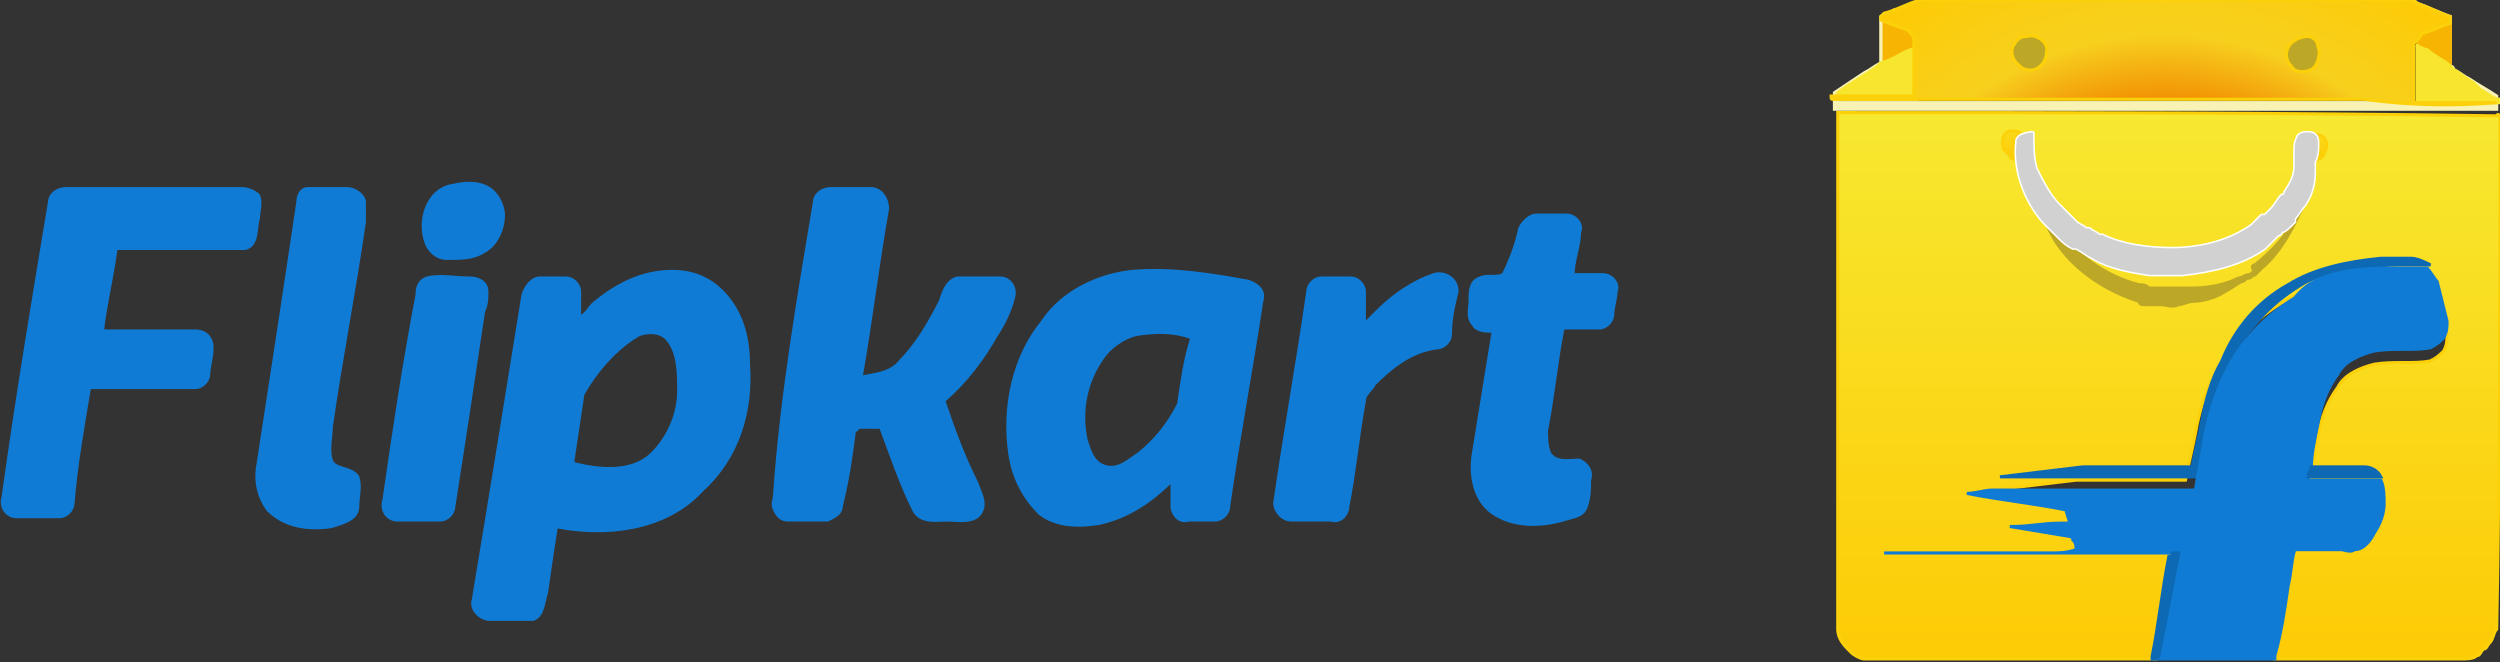
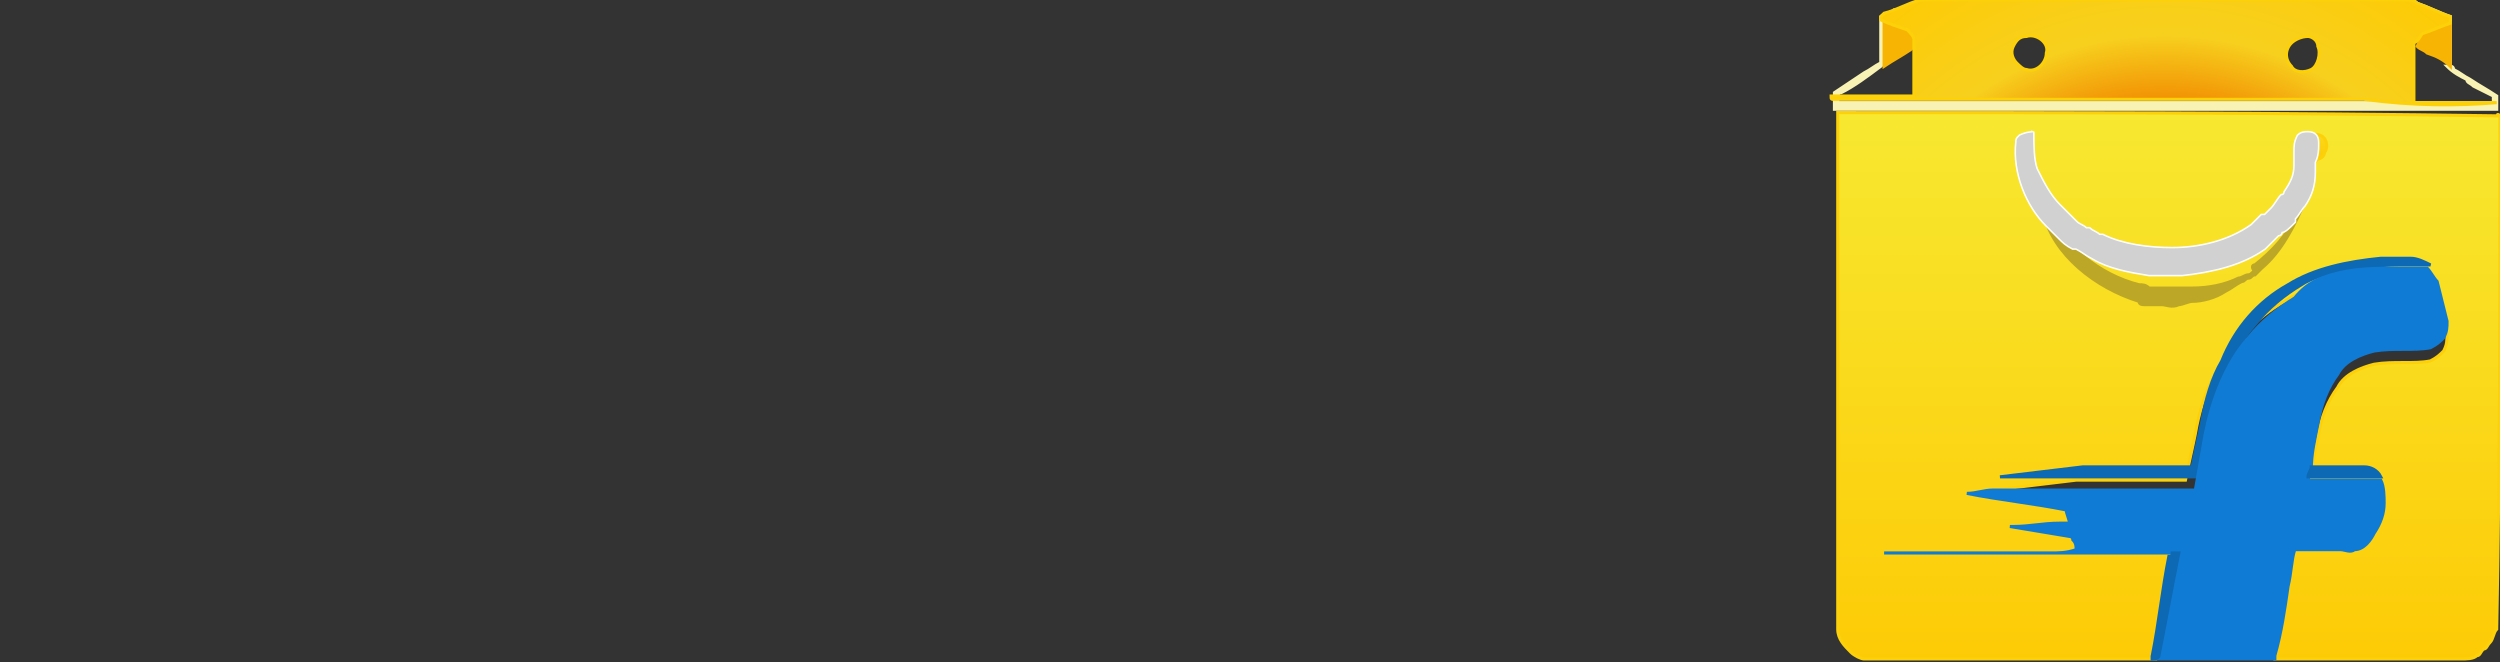
<svg xmlns="http://www.w3.org/2000/svg" xmlns:xlink="http://www.w3.org/1999/xlink" version="1.1" id="Layer_1" x="0px" y="0px" viewBox="0 0 75.5 20" style="enable-background:new 0 0 75.5 20;" xml:space="preserve">
  <rect x="0" y="0" width="75.5" height="20" fill="#333333" stroke="none" />
  <style type="text/css">
	.st0{fill:url(#SVGID_1_);stroke:#FCD109;stroke-width:9.400000e-02;}
	.st1{fill:#F8F3B5;stroke:#F8F3B5;stroke-width:9.400000e-02;}
	.st2{fill:#F7B402;stroke:#F7B402;stroke-width:9.400000e-02;}
	.st3{fill:#BDA727;stroke:#BDA727;stroke-width:9.400000e-02;}
	.st4{fill:#F7E62D;stroke:#F7E62D;stroke-width:9.400000e-02;}
	.st5{fill:url(#SVGID_2_);stroke:#FCD109;stroke-width:9.400000e-02;}
	.st6{fill:url(#SVGID_3_);stroke:#FCD109;stroke-width:9.400000e-02;}
	.st7{fill:url(#SVGID_4_);stroke:#FCD109;stroke-width:9.400000e-02;}
	.st8{fill:#0D69B3;stroke:#0D69B3;stroke-width:9.400000e-02;}
	.st9{fill:#107BD4;stroke:#107BD4;stroke-width:9.400000e-02;}
	.st10{fill:#FFFFFF;stroke:#FFFFFF;stroke-width:9.400000e-02;}
	.st11{clip-path:url(#SVGID_6_);}
	.st12{fill:none;stroke:#D1D1D1;stroke-width:2;}
	.st13{fill:#107BD4;stroke:#107BD4;stroke-width:0.101;}
</style>
  <g>
    <linearGradient id="SVGID_1_" gradientUnits="userSpaceOnUse" x1="65.303" y1="641.957" x2="65.303" y2="658.499" gradientTransform="matrix(1 0 0 1 0.14 -638.546)">
      <stop offset="0" style="stop-color:#F7E830" />
      <stop offset="1" style="stop-color:#FDCB06" />
    </linearGradient>
    <path class="st0" d="M75.5,3.5C75.4,3.5,75.4,3.4,75.5,3.5c-6.7-0.1-13.3-0.1-20-0.1c0,0,0,0,0,0.1c0,5.2,0,10.3,0,15.5   c0,0.3,0.2,0.5,0.4,0.7c0,0,0,0,0,0c0.1,0.1,0.3,0.2,0.4,0.2c0.1,0,0.2,0,0.3,0h8.3c0.1,0,0.2,0,0.2,0c0,0,0,0,0,0c0,0,0,0,0-0.1   c0.2-1,0.3-2,0.5-3l0-0.1c-0.8,0-1.5,0-2.3,0c-0.2,0-0.4,0-0.6,0c-0.3,0-0.6,0-1,0c-0.4,0-0.8,0-1.2,0c-0.3,0-0.6,0-0.9,0   c-0.2,0-0.4,0-0.6,0c-0.3,0-0.7,0-1,0c-0.4,0-0.7,0-1.1,0c0,0,0,0,0,0c0.1,0,0.2,0,0.4,0c0.3,0,0.5,0,0.8,0c0.3,0,0.5,0,0.8,0   c0.2,0,0.5,0,0.7,0c0.3,0,0.6,0,0.8,0c0.2,0,0.5,0,0.7,0c0.3,0,0.5,0,0.8,0c0.3,0,0.5,0,0.8-0.1c0-0.1,0-0.2-0.1-0.3   c0-0.1-0.1-0.1-0.1-0.1c-0.6-0.1-1.2-0.2-1.8-0.3c0,0,0.1,0,0.1,0c0.5,0,0.9-0.1,1.4-0.1c0.1,0,0.2,0,0.3,0c0-0.1-0.1-0.3-0.1-0.4   c-1-0.2-2-0.3-3-0.5c0.3,0,0.5-0.1,0.8-0.1l0,0c0.8-0.1,1.7-0.2,2.5-0.3c1.1,0,2.1,0,3.2,0c0,0,0.1,0,0.1,0   c0.1-0.5,0.2-0.9,0.3-1.4c0.1-0.6,0.3-1.3,0.6-1.8c0.5-0.9,1.2-1.7,2.1-2.2c0.8-0.5,1.8-0.7,2.8-0.8c0.3,0,0.6,0,0.9,0   c0.2,0,0.4,0.1,0.6,0.2c0.1,0.1,0.2,0.3,0.3,0.4c0.1,0.4,0.2,0.8,0.3,1.2c0,0.2,0,0.3-0.1,0.5c-0.1,0.1-0.2,0.2-0.4,0.3   c-0.5,0.1-1.1,0-1.7,0.1c-0.4,0.1-0.9,0.3-1.1,0.7c-0.3,0.4-0.5,0.9-0.6,1.5c-0.1,0.5-0.2,0.9-0.2,1.4c0.5,0,1.1,0,1.6,0   c0.2,0,0.4,0.1,0.5,0.3C72,14.7,72,15,72,15.2c0,0.3-0.1,0.6-0.3,0.9c-0.1,0.2-0.3,0.5-0.6,0.5c-0.1,0.1-0.3,0-0.4,0   c-0.5,0-0.9,0-1.4,0c-0.1,0.3-0.1,0.7-0.2,1.1c-0.1,0.7-0.2,1.4-0.4,2.1c0,0,0,0.1,0,0.1c0.2,0,0.4,0,0.7,0c1.6,0,3.3,0,4.9,0   c0.2,0,0.4,0,0.5-0.1c0.1,0,0.1-0.1,0.2-0.2c0.1,0,0.1-0.1,0.2-0.2c0.1-0.1,0.1-0.3,0.2-0.4c0,0,0,0,0,0   C75.5,13.9,75.5,8.7,75.5,3.5z" />
    <path class="st1" d="M58,0.1c0.2-0.1,0.5,0,0.7,0c4.6,0,9.2,0,13.8,0c0.3,0,0.5,0.1,0.8,0.2c0.2,0.1,0.4,0.1,0.6,0.2   c0,0,0.1,0.1,0.1,0.1c0,0.4,0,0.7,0,1.1c0,0.1,0,0.2,0,0.3c0.1,0,0.1,0.1,0.1,0.1c0.2,0.1,0.3,0.2,0.5,0.3c0.3,0.2,0.5,0.3,0.8,0.5   c0,0.1,0,0.1,0,0.2c0,0.1,0,0.2,0,0.2c-6.7,0-13.3,0-20,0c0-0.1,0-0.2,0-0.3c0-0.1,0-0.2,0-0.2c0.3-0.2,0.6-0.4,0.9-0.6   c0.2-0.1,0.3-0.2,0.5-0.3c0-0.1,0-0.1,0-0.2c0-0.4,0-0.8,0-1.2c0.1-0.1,0.3-0.1,0.4-0.2C57.5,0.3,57.8,0.2,58,0.1 M58.1,0.1   c-0.4,0.1-0.7,0.3-1.1,0.4c0,0-0.1,0.1-0.1,0.1c0,0,0,0.1,0,0.1c0,0.3,0,0.7,0,1c0,0.1,0,0.2,0,0.2c0,0-0.1,0.1-0.1,0.1   c-0.4,0.3-0.8,0.6-1.2,0.8c-0.1,0-0.1,0.1-0.1,0.2c0,0.1,0,0.1,0.1,0.1c0.9,0,1.8,0,2.6,0c1.3,0,2.6,0,3.9,0l0,0c0.1,0,0.1,0,0.2,0   c2.4,0,4.8,0,7.1,0c0.7,0,1.5,0,2.2,0c1.2,0,2.5,0,3.7,0c0,0,0,0,0-0.1c0,0,0-0.1,0-0.1c-0.2-0.1-0.4-0.2-0.6-0.3   c-0.1-0.1-0.2-0.1-0.2-0.2c-0.2-0.1-0.4-0.2-0.6-0.4C74,2,74,2,74,2c0-0.1,0-0.1,0-0.2c0-0.4,0-0.7,0-1.1c0-0.1,0-0.1,0-0.2   c-0.3-0.1-0.7-0.3-1-0.4c-0.1-0.1-0.2-0.1-0.3-0.1H58.2C58.2,0.1,58.1,0.1,58.1,0.1L58.1,0.1z" />
    <path class="st2" d="M56.9,0.7c0.2,0.1,0.5,0.2,0.8,0.3c0.1,0.1,0.2,0.2,0.2,0.3c-0.1,0.1-0.1,0.1-0.2,0.2   c-0.3,0.2-0.5,0.3-0.8,0.5c0-0.1,0-0.2,0-0.2C56.9,1.4,56.9,1.1,56.9,0.7z M73.2,1c0.3-0.1,0.5-0.2,0.8-0.3c0,0.4,0,0.7,0,1.1   c0,0.1,0,0.1,0,0.2c-0.2-0.2-0.4-0.3-0.7-0.4c-0.1-0.1-0.2-0.1-0.3-0.2C73.1,1.2,73.1,1,73.2,1L73.2,1z" />
-     <path class="st3" d="M61.2,1.1c0.3-0.1,0.7,0.2,0.6,0.5c0,0.3-0.3,0.6-0.6,0.5c-0.1,0-0.2-0.1-0.3-0.2c-0.1-0.1-0.1-0.3,0-0.5   C60.9,1.2,61,1.1,61.2,1.1L61.2,1.1z M69.2,1.3c0.1-0.1,0.3-0.2,0.5-0.2c0.1,0,0.3,0.1,0.3,0.3c0.1,0.2,0,0.6-0.2,0.7   c-0.2,0.1-0.5,0.1-0.6-0.1C69,1.8,69,1.5,69.2,1.3z" />
-     <path class="st4" d="M57.7,1.5c0.1,0,0.1-0.1,0.2-0.2l0,0c0,0.1,0,0.3,0,0.4c0,0.4,0,0.9,0,1.3c-0.8,0-1.6,0-2.5,0   c0-0.1,0.1-0.1,0.1-0.2c0.4-0.3,0.8-0.5,1.2-0.8c0,0,0.1-0.1,0.1-0.1C57.2,1.8,57.4,1.6,57.7,1.5z M73,1.4C73,1.4,73,1.3,73,1.4   c0.1,0,0.2,0.1,0.3,0.1C73.5,1.7,73.8,1.8,74,2C74,2,74,2,74.1,2.1c0.2,0.1,0.4,0.3,0.6,0.4c0.1,0.1,0.1,0.1,0.2,0.2   c0.2,0.1,0.4,0.3,0.6,0.3c0,0,0,0.1,0,0.1c-0.8,0-1.6,0-2.5,0c0-0.1,0-0.2,0-0.3C73,2.3,73,1.8,73,1.4L73,1.4z" />
    <radialGradient id="SVGID_2_" cx="1019.426" cy="-21532.709" r="478.08" gradientTransform="matrix(2.810814e-02 0 0 2.814345e-02 36.703 616.961)" gradientUnits="userSpaceOnUse">
      <stop offset="0.596" style="stop-color:#F29405" />
      <stop offset="0.736" style="stop-color:#F7D01E" />
      <stop offset="1" style="stop-color:#FDCB06" />
    </radialGradient>
-     <path class="st5" d="M75.4,3.1c-0.8,0-1.6,0-2.5,0c0-0.1,0-0.2,0-0.3c0-0.5,0-0.9,0-1.4c0,0,0-0.1,0-0.1C73.1,1.2,73.1,1,73.2,1   c0.3-0.1,0.5-0.2,0.8-0.3c0-0.1,0-0.1,0-0.2c-0.3-0.1-0.7-0.3-1-0.4c-0.1-0.1-0.2-0.1-0.3-0.1H58.2c-0.1,0-0.1,0-0.2,0   c-0.4,0.1-0.7,0.3-1.1,0.4c0,0-0.1,0.1-0.1,0.1c0,0,0,0.1,0,0.1c0.2,0.1,0.5,0.2,0.8,0.3c0.1,0.1,0.2,0.2,0.2,0.3l0,0   c0,0.1,0,0.3,0,0.4c0,0.4,0,0.9,0,1.3c-0.8,0-1.6,0-2.5,0c0,0.1,0,0.1,0.1,0.1c0.9,0,1.8,0,2.6,0c1.3,0,2.6,0,3.9,0l0,0   c0.1,0,0.1,0,0.2,0c2.4,0,4.8,0,7.1,0c0.7,0,1.5,0,2.2,0C72.9,3.2,74.2,3.2,75.4,3.1C75.4,3.1,75.4,3.1,75.4,3.1L75.4,3.1z    M60.8,1.4c0.1-0.2,0.2-0.3,0.4-0.3c0.3-0.1,0.7,0.2,0.6,0.5c0,0.3-0.3,0.6-0.6,0.5c-0.1,0-0.2-0.1-0.3-0.2   C60.8,1.8,60.7,1.6,60.8,1.4L60.8,1.4z M69.2,1.3c0.1-0.1,0.3-0.2,0.5-0.2c0.1,0,0.3,0.1,0.3,0.3c0.1,0.2,0,0.6-0.2,0.7   c-0.2,0.1-0.5,0.1-0.6-0.1C69,1.8,69,1.5,69.2,1.3z" />
+     <path class="st5" d="M75.4,3.1c-0.8,0-1.6,0-2.5,0c0-0.1,0-0.2,0-0.3c0-0.5,0-0.9,0-1.4c0,0,0-0.1,0-0.1C73.1,1.2,73.1,1,73.2,1   c0.3-0.1,0.5-0.2,0.8-0.3c0-0.1,0-0.1,0-0.2c-0.3-0.1-0.7-0.3-1-0.4c-0.1-0.1-0.2-0.1-0.3-0.1H58.2c-0.1,0-0.1,0-0.2,0   c-0.4,0.1-0.7,0.3-1.1,0.4c0,0-0.1,0.1-0.1,0.1c0,0,0,0.1,0,0.1c0.2,0.1,0.5,0.2,0.8,0.3c0.1,0.1,0.2,0.2,0.2,0.3l0,0   c0,0.1,0,0.3,0,0.4c0,0.4,0,0.9,0,1.3c-0.8,0-1.6,0-2.5,0c0,0.1,0,0.1,0.1,0.1c0.9,0,1.8,0,2.6,0c1.3,0,2.6,0,3.9,0c0.1,0,0.1,0,0.2,0c2.4,0,4.8,0,7.1,0c0.7,0,1.5,0,2.2,0C72.9,3.2,74.2,3.2,75.4,3.1C75.4,3.1,75.4,3.1,75.4,3.1L75.4,3.1z    M60.8,1.4c0.1-0.2,0.2-0.3,0.4-0.3c0.3-0.1,0.7,0.2,0.6,0.5c0,0.3-0.3,0.6-0.6,0.5c-0.1,0-0.2-0.1-0.3-0.2   C60.8,1.8,60.7,1.6,60.8,1.4L60.8,1.4z M69.2,1.3c0.1-0.1,0.3-0.2,0.5-0.2c0.1,0,0.3,0.1,0.3,0.3c0.1,0.2,0,0.6-0.2,0.7   c-0.2,0.1-0.5,0.1-0.6-0.1C69,1.8,69,1.5,69.2,1.3z" />
    <linearGradient id="SVGID_3_" gradientUnits="userSpaceOnUse" x1="69.9" y1="642.554" x2="69.905" y2="643.338" gradientTransform="matrix(1 0 0 1 0.14 -638.546)">
      <stop offset="0" style="stop-color:#FADA1C" />
      <stop offset="1" style="stop-color:#FDCB06" />
    </linearGradient>
    <path class="st6" d="M69.9,4.3c0,0-0.2-0.2-0.2-0.2c0,0,0.2-0.1,0.4,0c0.2,0.1,0.2,0.4,0.1,0.5c0,0.1-0.1,0.2-0.2,0.2   c0,0-0.1,0.1-0.1,0.1C70,4.7,70,4.6,70,4.5L69.9,4.3z" />
    <linearGradient id="SVGID_4_" gradientUnits="userSpaceOnUse" x1="1576.84" y1="642.517" x2="1576.845" y2="643.3" gradientTransform="matrix(-1 0 0 1 1637.678 -638.546)">
      <stop offset="0" style="stop-color:#FADA1C" />
      <stop offset="1" style="stop-color:#FDCB06" />
    </linearGradient>
-     <path class="st7" d="M60.9,4.5c0,0.1-0.1,0.2-0.1,0.3c0,0-0.1,0-0.1-0.1c-0.1-0.1-0.1-0.1-0.2-0.2c0-0.1-0.1-0.3,0.1-0.5   c0.2-0.1,0.4,0,0.4,0c0,0-0.2,0.3-0.2,0.2L60.9,4.5L60.9,4.5z" />
    <path class="st3" d="M69.5,6.1c0,0,0.1,0,0.1,0c-0.3,0.7-0.7,1.5-1.3,2c-0.1,0.1-0.1,0.1-0.2,0.2c-0.1,0-0.1,0.1-0.2,0.1   c-0.1,0-0.1,0.1-0.2,0.1c-0.2,0.1-0.3,0.2-0.5,0.3c-0.3,0.2-0.7,0.3-1,0.3c-0.1,0-0.3,0.1-0.4,0.1c-0.2,0.1-0.4,0-0.5,0   c-0.1,0-0.2,0-0.3,0c-0.1,0-0.2,0-0.2,0c-0.1,0-0.2,0-0.2-0.1c-1.3-0.4-2.6-1.4-2.9-2.7c0-0.1,0-0.2,0-0.3c0,0.1,0.1,0.2,0.1,0.2   c0.5,1.1,1.6,2,2.8,2.3c0.1,0,0.2,0,0.3,0.1c0.1,0,0.2,0,0.3,0c0.3,0,0.6,0,0.9,0c0,0,0.1,0,0.1,0c0.5,0,1-0.1,1.4-0.3   c0.1,0,0.2-0.1,0.3-0.1c0.1,0,0.1-0.1,0.2-0.1C68,8.1,68,8,68.1,8c0.5-0.4,1-0.9,1.3-1.6C69.4,6.3,69.5,6.2,69.5,6.1z" />
    <path class="st8" d="M69.1,8.6c0.8-0.5,1.8-0.7,2.8-0.8c0.3,0,0.6,0,0.9,0c0.2,0,0.4,0.1,0.6,0.2c-0.1,0-0.2,0-0.2,0   c-0.2,0-0.5,0-0.7,0c-0.7,0-1.4,0.1-2,0.2c-0.3,0.1-0.7,0.2-1,0.4c-0.5,0.3-1,0.7-1.4,1.2c-0.7,0.8-1.1,1.8-1.3,2.9   c-0.1,0.6-0.2,1.1-0.3,1.7c-0.1,0-0.3,0-0.4,0c-0.6,0-1.2,0-1.9,0c-0.1,0-0.3,0-0.4,0c-1.1,0-2.2,0-3.4,0l0,0   c0.8-0.1,1.7-0.2,2.5-0.3c1.1,0,2.1,0,3.2,0c0,0,0.1,0,0.1,0c0.1-0.5,0.2-0.9,0.3-1.4c0.1-0.6,0.3-1.3,0.6-1.8   C67.5,9.9,68.2,9.1,69.1,8.6z" />
    <path class="st9" d="M70.4,8.3c0.7-0.2,1.3-0.2,2-0.2c0.2,0,0.5,0,0.7,0c0.1,0,0.2,0,0.2,0c0.1,0.1,0.2,0.3,0.3,0.4   c0.1,0.4,0.2,0.8,0.3,1.2c0,0.2,0,0.3-0.1,0.5c-0.1,0.1-0.2,0.2-0.4,0.3c-0.5,0.1-1.1,0-1.7,0.1c-0.4,0.1-0.9,0.3-1.1,0.7   c-0.3,0.4-0.5,0.9-0.6,1.5c-0.1,0.5-0.2,0.9-0.2,1.4c0,0.1-0.1,0.2-0.1,0.3c0.5,0,1.1,0,1.6,0c0.2,0,0.4,0,0.6,0   C72,14.7,72,15,72,15.2c0,0.3-0.1,0.6-0.3,0.9c-0.1,0.2-0.3,0.5-0.6,0.5c-0.1,0.1-0.3,0-0.4,0c-0.5,0-0.9,0-1.4,0   c-0.1,0.3-0.1,0.7-0.2,1.1c-0.1,0.7-0.2,1.4-0.4,2.1c0,0,0,0.1,0,0.1v0c-1.2,0-2.5,0-3.7,0c0,0,0,0,0,0c0,0,0,0,0-0.1   c0,0,0,0.1,0,0.1c0.1,0,0.2,0,0.2-0.1c0.2-1,0.4-2.1,0.6-3.1c-0.1,0-0.2,0-0.2,0c0,0,0,0.1,0,0.1l0-0.1c-0.8,0-1.5,0-2.3,0   c-0.2,0-0.4,0-0.6,0c-0.3,0-0.6,0-1,0c-0.4,0-0.8,0-1.2,0c-0.3,0-0.6,0-0.9,0c-0.2,0-0.4,0-0.6,0c-0.3,0-0.7,0-1,0   c-0.4,0-0.7,0-1.1,0c0,0,0,0,0,0c0.1,0,0.2,0,0.4,0c0.3,0,0.5,0,0.8,0c0.3,0,0.5,0,0.8,0c0.2,0,0.5,0,0.7,0c0.3,0,0.6,0,0.8,0   c0.2,0,0.5,0,0.7,0c0.3,0,0.5,0,0.8,0c0.3,0,0.5,0,0.8-0.1c0-0.1,0-0.2-0.1-0.3c0-0.1-0.1-0.1-0.1-0.1c-0.6-0.1-1.2-0.2-1.8-0.3   c0,0,0.1,0,0.1,0c0.5,0,0.9-0.1,1.4-0.1c0.1,0,0.2,0,0.3,0c0-0.1-0.1-0.3-0.1-0.4c-1-0.2-2-0.3-3-0.5c0.3,0,0.5-0.1,0.8-0.1   c1.1,0,2.2,0,3.4,0c0.1,0,0.3,0,0.4,0c0.6,0,1.2,0,1.9,0c0.1,0,0.3,0,0.4,0c0.1-0.6,0.2-1.1,0.3-1.7c0.2-1,0.6-2.1,1.3-2.9   c0.4-0.5,0.9-0.9,1.4-1.2C69.7,8.5,70.1,8.4,70.4,8.3z" />
    <path class="st8" d="M69.8,14.1c0.5,0,1.1,0,1.6,0c0.2,0,0.4,0.1,0.5,0.3c-0.2,0-0.4,0-0.6,0c-0.5,0-1.1,0-1.6,0   C69.7,14.3,69.8,14.2,69.8,14.1L69.8,14.1z M65.6,16.7c0.1,0,0.2,0,0.2,0c-0.2,1-0.4,2.1-0.6,3.1c0,0.1-0.2,0.1-0.2,0.1   c0,0,0-0.1,0-0.1c0.2-1,0.3-2,0.5-3C65.6,16.8,65.6,16.8,65.6,16.7L65.6,16.7z" />
    <path class="st10" d="M70,4.4c0,0,0-0.1,0-0.1l0,0C70,4.1,69.9,4,69.7,4c-0.1,0-0.2,0-0.3,0.1c-0.1,0.2-0.1,0.3-0.1,0.5   c0,0,0,0,0,0c0,0.1,0,0.2,0,0.3c0,0,0,0.1,0,0.1c0,0.3-0.1,0.5-0.3,0.8c0,0,0,0.1-0.1,0.1c-0.1,0.1-0.2,0.3-0.3,0.4c0,0,0,0,0,0   c-0.1,0.1-0.2,0.2-0.2,0.2c0,0,0,0-0.1,0c-0.1,0.1-0.2,0.2-0.3,0.3c0,0,0,0,0,0c-0.7,0.5-1.6,0.7-2.4,0.7c-0.7,0-1.5-0.1-2.1-0.4   c0,0,0,0-0.1,0c-0.1-0.1-0.2-0.1-0.3-0.2c0,0,0,0-0.1,0c-0.1-0.1-0.2-0.1-0.3-0.2c0,0-0.1-0.1-0.1-0.1c-0.1-0.1-0.2-0.2-0.3-0.3   c0,0,0,0-0.1-0.1c-0.3-0.3-0.5-0.7-0.7-1.1c-0.1-0.3-0.1-0.7-0.1-1.1C61.4,4,61.2,4,61,4.1c-0.1,0.1-0.1,0.1-0.1,0.2   c-0.1,0.9,0.3,1.9,0.9,2.5c0,0,0,0,0,0c0.1,0.1,0.2,0.2,0.3,0.3c0,0,0,0,0.1,0.1c0.1,0.1,0.2,0.2,0.4,0.3c0,0,0,0,0.1,0   c0.2,0.1,0.3,0.2,0.5,0.3c0,0,0,0,0,0c0.5,0.3,1.1,0.4,1.7,0.5c0.1,0,0.1,0,0.2,0c0.3,0,0.6,0,0.8,0c0.9-0.1,1.8-0.3,2.5-0.8l0,0   c0,0,0,0,0.1-0.1c0.1-0.1,0.2-0.2,0.3-0.3c0,0,0.1,0,0.1-0.1C69,7,69.1,6.9,69.3,6.7l0,0c0,0,0,0,0-0.1c0.1-0.1,0.2-0.3,0.3-0.4   c0,0,0,0,0,0l0,0c0,0,0,0,0,0c0.2-0.3,0.3-0.6,0.3-1c0,0,0,0,0,0c0-0.1,0-0.2,0-0.3C70,4.7,70,4.5,70,4.4L70,4.4z" />
    <g>
      <defs>
        <path id="SVGID_5_" d="M70,4.4c0,0,0-0.1,0-0.1l0,0C70,4.1,69.9,4,69.7,4c-0.1,0-0.2,0-0.3,0.1c-0.1,0.2-0.1,0.3-0.1,0.5     c0,0,0,0,0,0c0,0.1,0,0.2,0,0.3c0,0,0,0.1,0,0.1c0,0.3-0.1,0.5-0.3,0.8c0,0,0,0.1-0.1,0.1c-0.1,0.1-0.2,0.3-0.3,0.4c0,0,0,0,0,0     c-0.1,0.1-0.2,0.2-0.2,0.2c0,0,0,0-0.1,0c-0.1,0.1-0.2,0.2-0.3,0.3c0,0,0,0,0,0c-0.7,0.5-1.6,0.7-2.4,0.7c-0.7,0-1.5-0.1-2.1-0.4     c0,0,0,0-0.1,0c-0.1-0.1-0.2-0.1-0.3-0.2c0,0,0,0-0.1,0c-0.1-0.1-0.2-0.1-0.3-0.2c0,0-0.1-0.1-0.1-0.1c-0.1-0.1-0.2-0.2-0.3-0.3     c0,0,0,0-0.1-0.1c-0.3-0.3-0.5-0.7-0.7-1.1c-0.1-0.3-0.1-0.7-0.1-1.1C61.4,4,61.2,4,61,4.1c-0.1,0.1-0.1,0.1-0.1,0.2     c-0.1,0.9,0.3,1.9,0.9,2.5c0,0,0,0,0,0c0.1,0.1,0.2,0.2,0.3,0.3c0,0,0,0,0.1,0.1c0.1,0.1,0.2,0.2,0.4,0.3c0,0,0,0,0.1,0     c0.2,0.1,0.3,0.2,0.5,0.3c0,0,0,0,0,0c0.5,0.3,1.1,0.4,1.7,0.5c0.1,0,0.1,0,0.2,0c0.3,0,0.6,0,0.8,0c0.9-0.1,1.8-0.3,2.5-0.8l0,0     c0,0,0,0,0.1-0.1c0.1-0.1,0.2-0.2,0.3-0.3c0,0,0.1,0,0.1-0.1C69,7,69.1,6.9,69.3,6.7l0,0c0,0,0,0,0-0.1c0.1-0.1,0.2-0.3,0.3-0.4     c0,0,0,0,0,0l0,0c0,0,0,0,0,0c0.2-0.3,0.3-0.6,0.3-1c0,0,0,0,0,0c0-0.1,0-0.2,0-0.3C70,4.7,70,4.5,70,4.4L70,4.4z" />
      </defs>
      <clipPath id="SVGID_6_">
        <use xlink:href="#SVGID_5_" style="overflow:visible;" />
      </clipPath>
      <g class="st11">
        <path class="st12" d="M60.6,4.3c0.2,0.1,0.8-0.1,0.9,0.1 M60.8,5c0.2-0.1,0.7-0.3,0.9-0.2 M61,5.7c0.1,0,0.3-0.2,0.4-0.2     c0.2-0.1,0.3-0.1,0.5-0.2 M61.3,6.4c0.1-0.2,0.2-0.3,0.4-0.4c0.2-0.1,0.6-0.4,0.8-0.3 M61.7,6.9c0.1-0.1,0.2-0.3,0.3-0.4     c0.2-0.1,0.4-0.1,0.6-0.2 M62.2,7.3c0-0.3,0.3-0.6,0.6-0.6 M62.6,7.7c0.1,0,0.3-0.3,0.4-0.4c0.1-0.2,0.3-0.2,0.5-0.3 M63.4,8.1     c0-0.2,0.2-0.8,0.4-0.7 M64,8.2c0-0.2,0.1-0.9,0.4-1 M64.6,8.6c-0.1-0.3-0.1-0.8,0.2-1 M65.4,8.7c0-0.3-0.3-0.8,0-1 M66.2,8.5     c-0.1-0.1-0.2-0.7-0.1-0.9 M67,8.4c-0.1-0.2-0.2-0.3-0.3-0.6c0-0.1,0-0.3,0-0.4 M67.6,8.1c-0.2-0.1-0.3-0.7-0.2-0.9 M68.3,7.8     c-0.2-0.3-0.3-0.6-0.3-1 M68.9,7.2c-0.2-0.2-0.5-0.5-0.5-0.8 M69.6,6.7c-0.4-0.1-0.8-0.4-1-0.7 M69.9,6.1     c-0.3-0.1-1.1-0.4-1.1-0.7 M70.1,5.4c-0.4-0.1-0.9-0.3-1.2-0.5 M70.3,4.8c-0.2,0-0.6-0.1-0.8-0.1c-0.3,0-0.5-0.1-0.7-0.2      M70.1,4.2c-0.4,0-0.9-0.1-1.3-0.3" />
      </g>
    </g>
    <g>
-       <path class="st13" d="M13.7,5.6c0.4-0.1,0.9-0.1,1.2,0.2c0.2,0.2,0.3,0.5,0.3,0.7c0,0.4-0.2,0.9-0.6,1.1c-0.3,0.2-0.7,0.2-1.1,0.2    c-0.3,0-0.5-0.2-0.6-0.4C12.6,6.7,12.9,5.7,13.7,5.6L13.7,5.6z M1.5,6.1c0-0.2,0.2-0.4,0.5-0.4c1.8,0,3.5,0,5.3,0    c0.2,0,0.4,0.1,0.5,0.2c0.1,0.2,0,0.5,0,0.7c-0.1,0.3,0,0.8-0.4,0.9c-1.3,0-2.6,0-3.9,0C3.4,8.3,3.2,9.1,3.1,9.9c0,0,0,0.1,0,0.1    c0.9,0,1.9,0,2.8,0c0.3,0,0.5,0.2,0.5,0.5c0,0.3-0.1,0.6-0.1,0.8c0,0.2-0.2,0.4-0.4,0.4c-1.1,0-2.1,0-3.2,0    c-0.2,1.2-0.4,2.3-0.5,3.5c0,0.2-0.2,0.4-0.4,0.4c-0.4,0-0.9,0-1.3,0c-0.3,0-0.5-0.3-0.4-0.6C0.5,12.1,1,9.1,1.5,6.1L1.5,6.1z     M9.3,5.7c0.4,0,0.8,0,1.2,0c0.2,0,0.5,0.2,0.5,0.4C11,6.3,11,6.5,11,6.7c-0.3,2.1-0.7,4.1-1,6.2c0,0.3-0.1,0.7,0,1    c0.1,0.3,0.6,0.2,0.8,0.5c0.1,0.3,0,0.6,0,0.9c0,0.4-0.5,0.5-0.8,0.6c-0.7,0.1-1.4,0-1.9-0.5c-0.3-0.4-0.4-0.9-0.3-1.4    c0.4-2.6,0.8-5.2,1.2-7.9C9,5.9,9.1,5.7,9.3,5.7L9.3,5.7z M24.6,6.1c0-0.2,0.2-0.4,0.5-0.4h1.2c0.3,0,0.5,0.3,0.5,0.6    c-0.3,1.7-0.5,3.4-0.8,5.1c0.4-0.1,0.9-0.1,1.2-0.5c0.5-0.5,0.9-1.2,1.2-1.8c0.1-0.3,0.2-0.6,0.5-0.7c0.4,0,0.9,0,1.3,0    c0.3,0,0.5,0.3,0.4,0.6c-0.1,0.4-0.3,0.8-0.5,1.1c-0.4,0.7-0.9,1.4-1.6,2c0.3,0.9,0.6,1.7,1,2.5c0.1,0.3,0.3,0.6,0.1,0.9    c-0.2,0.3-0.7,0.2-1,0.2c-0.3,0-0.8,0.1-1-0.3c-0.4-0.8-0.7-1.7-1-2.5c-0.2,0-0.4,0-0.7,0c0,0,0,0.1-0.1,0.1    c-0.1,0.8-0.2,1.5-0.4,2.3c0,0.2-0.2,0.3-0.4,0.4c-0.4,0-0.8,0-1.2,0c-0.2,0-0.3-0.1-0.4-0.3c-0.1-0.2,0-0.3,0-0.5    C23.6,12,24.1,9.1,24.6,6.1L24.6,6.1z M45.9,6.9c0.1-0.2,0.3-0.4,0.5-0.4c0.3,0,0.6,0,0.9,0c0.3,0,0.5,0.3,0.4,0.5    c0,0.4-0.2,0.9-0.2,1.3c0.3,0,0.6,0,0.9,0c0.3,0,0.5,0.3,0.4,0.5c0,0.2-0.1,0.5-0.1,0.7c0,0.2-0.2,0.4-0.4,0.4c-0.4,0-0.7,0-1.1,0    c-0.2,1-0.3,2.1-0.5,3.1c0,0.2,0,0.5,0.1,0.7c0.2,0.3,0.6,0.2,0.9,0.2c0.2,0.1,0.4,0.3,0.3,0.6c0,0.3,0,0.5-0.1,0.8    c-0.1,0.3-0.4,0.3-0.7,0.4c-0.7,0.2-1.5,0.2-2.1-0.2c-0.6-0.4-0.7-1.2-0.6-1.8c0.2-1.2,0.4-2.5,0.6-3.7c-0.2,0-0.5,0-0.6-0.2    c-0.2-0.2-0.1-0.5-0.1-0.7c0-0.3,0-0.6,0.3-0.7c0.2-0.1,0.5,0,0.7-0.1C45.6,7.9,45.8,7.4,45.9,6.9L45.9,6.9z M41.6,9.4    c0.5-0.5,1.1-0.9,1.7-1.1C43.6,8.2,44,8.4,44,8.8c-0.1,0.4-0.2,0.8-0.2,1.3c0,0.2-0.2,0.4-0.4,0.4c-0.8,0.1-1.4,0.6-1.9,1.1    c-0.1,0.2-0.3,0.3-0.3,0.5c-0.2,1.1-0.3,2.2-0.5,3.2c0,0.2-0.2,0.5-0.5,0.4h-1.2c-0.3,0-0.5-0.3-0.5-0.5c0.3-2.1,0.7-4.3,1-6.4    c0-0.2,0.2-0.4,0.4-0.4c0.3,0,0.6,0,0.9,0c0.2,0,0.4,0.2,0.4,0.4c0,0.3,0,0.7,0,1C41.3,9.7,41.4,9.6,41.6,9.4L41.6,9.4z M12.9,8.4    c0.4-0.1,0.8,0,1.3,0c0.2,0,0.5,0.1,0.5,0.4c0,0.2,0,0.4-0.1,0.6c-0.3,2-0.6,4-0.9,5.9c0,0.2-0.2,0.4-0.4,0.4c-0.4,0-0.8,0-1.3,0    c-0.3,0-0.5-0.3-0.4-0.6c0.3-2.1,0.6-4.1,1-6.2C12.6,8.8,12.6,8.5,12.9,8.4z M37.7,8.5c-1.1-0.2-2.3-0.4-3.5-0.3    c-1,0.1-2.1,0.6-2.7,1.5c-0.9,1.1-1.2,2.6-1,4c0.1,0.7,0.4,1.3,0.9,1.8c0.5,0.4,1.2,0.4,1.8,0.3c0.9-0.2,1.6-0.7,2.2-1.3    c0,0.3,0,0.5,0,0.8c0,0.2,0.2,0.5,0.5,0.4h0.8c0.2,0,0.4-0.2,0.4-0.4c0.3-2.1,0.7-4.2,1-6.2C38.2,8.8,38,8.6,37.7,8.5L37.7,8.5z     M35.6,12.2c-0.3,0.6-0.7,1.1-1.2,1.5c-0.3,0.2-0.6,0.5-1,0.4c-0.4-0.1-0.5-0.5-0.6-0.8c-0.2-0.9,0-1.8,0.5-2.5    c0.2-0.3,0.6-0.6,1-0.7c0.6-0.1,1.2-0.1,1.7,0.1l0,0C35.8,10.8,35.7,11.5,35.6,12.2L35.6,12.2z M22.6,11c0-0.8-0.2-1.6-0.8-2.2    c-0.4-0.4-0.9-0.6-1.5-0.6c-0.9,0-1.7,0.4-2.4,1c-0.1,0.1-0.2,0.3-0.4,0.4c0-0.3,0-0.5,0-0.8c0-0.2-0.2-0.4-0.4-0.4h-0.8    c-0.2,0-0.4,0.2-0.5,0.5c-0.5,3.1-1,6.2-1.5,9.2c-0.1,0.3,0.2,0.6,0.5,0.6c0.4,0,0.9,0,1.3,0c0.3-0.1,0.3-0.5,0.4-0.8    c0.1-0.7,0.2-1.4,0.3-2c1.5,0.3,3.3,0.1,4.4-1.1C22.3,13.8,22.7,12.4,22.6,11L22.6,11z M20.5,11.8c0,0.7-0.3,1.4-0.8,1.9    c-0.6,0.6-1.6,0.5-2.4,0.3c0,0,0-0.1,0-0.1c0.1-0.7,0.2-1.3,0.3-2c0.4-0.7,1-1.4,1.7-1.8c0.3-0.1,0.7-0.1,0.9,0.2    C20.5,10.7,20.5,11.3,20.5,11.8L20.5,11.8z" />
-     </g>
+       </g>
  </g>
</svg>